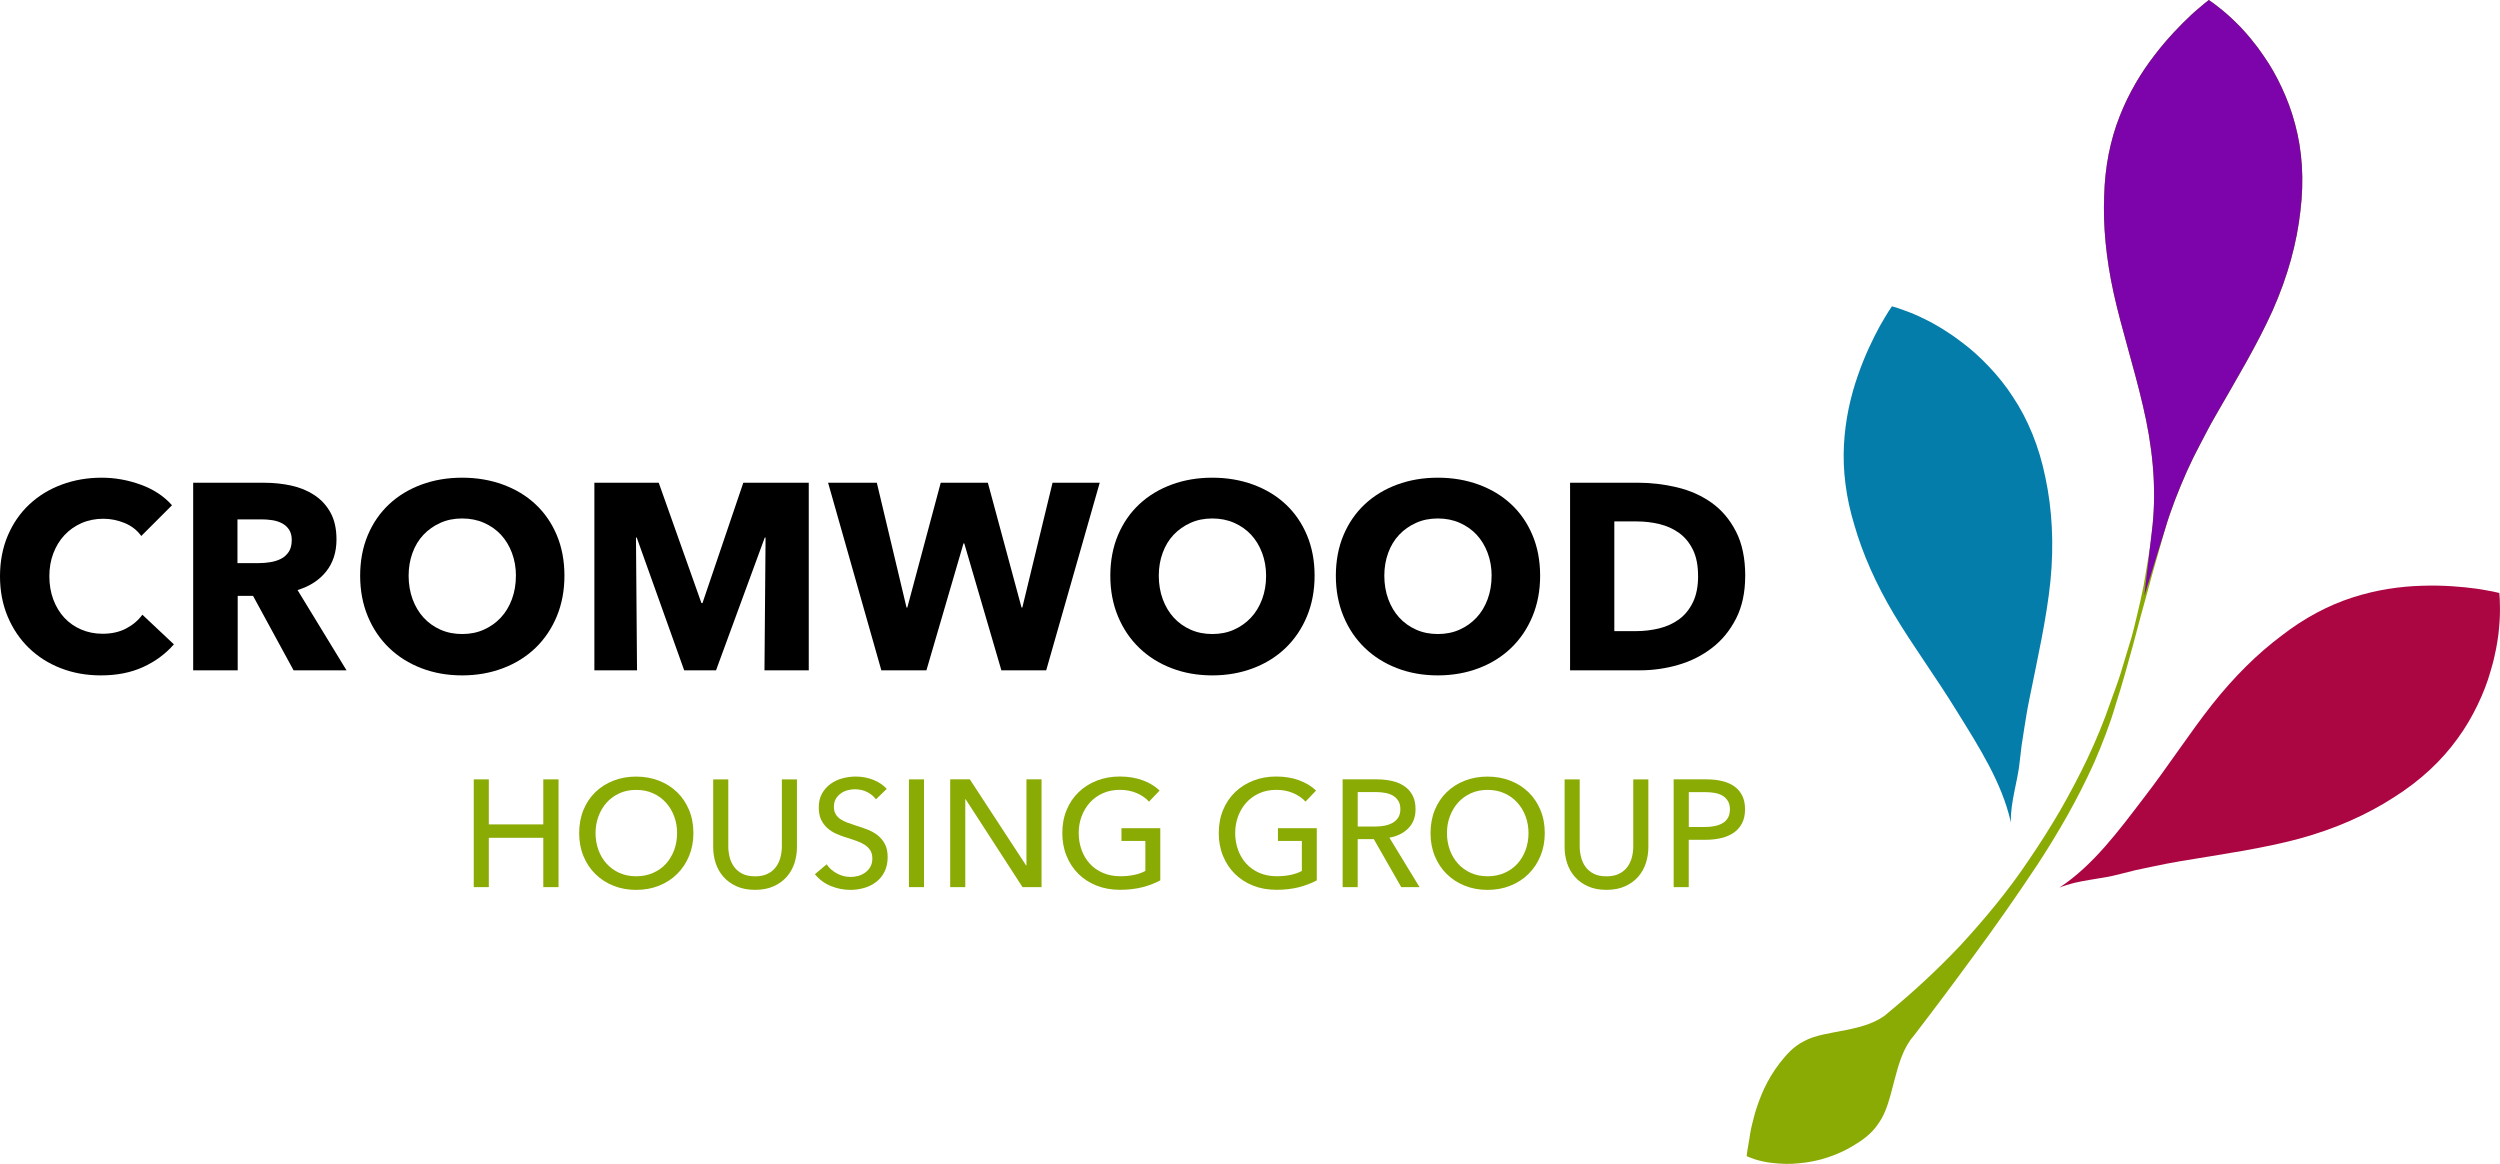
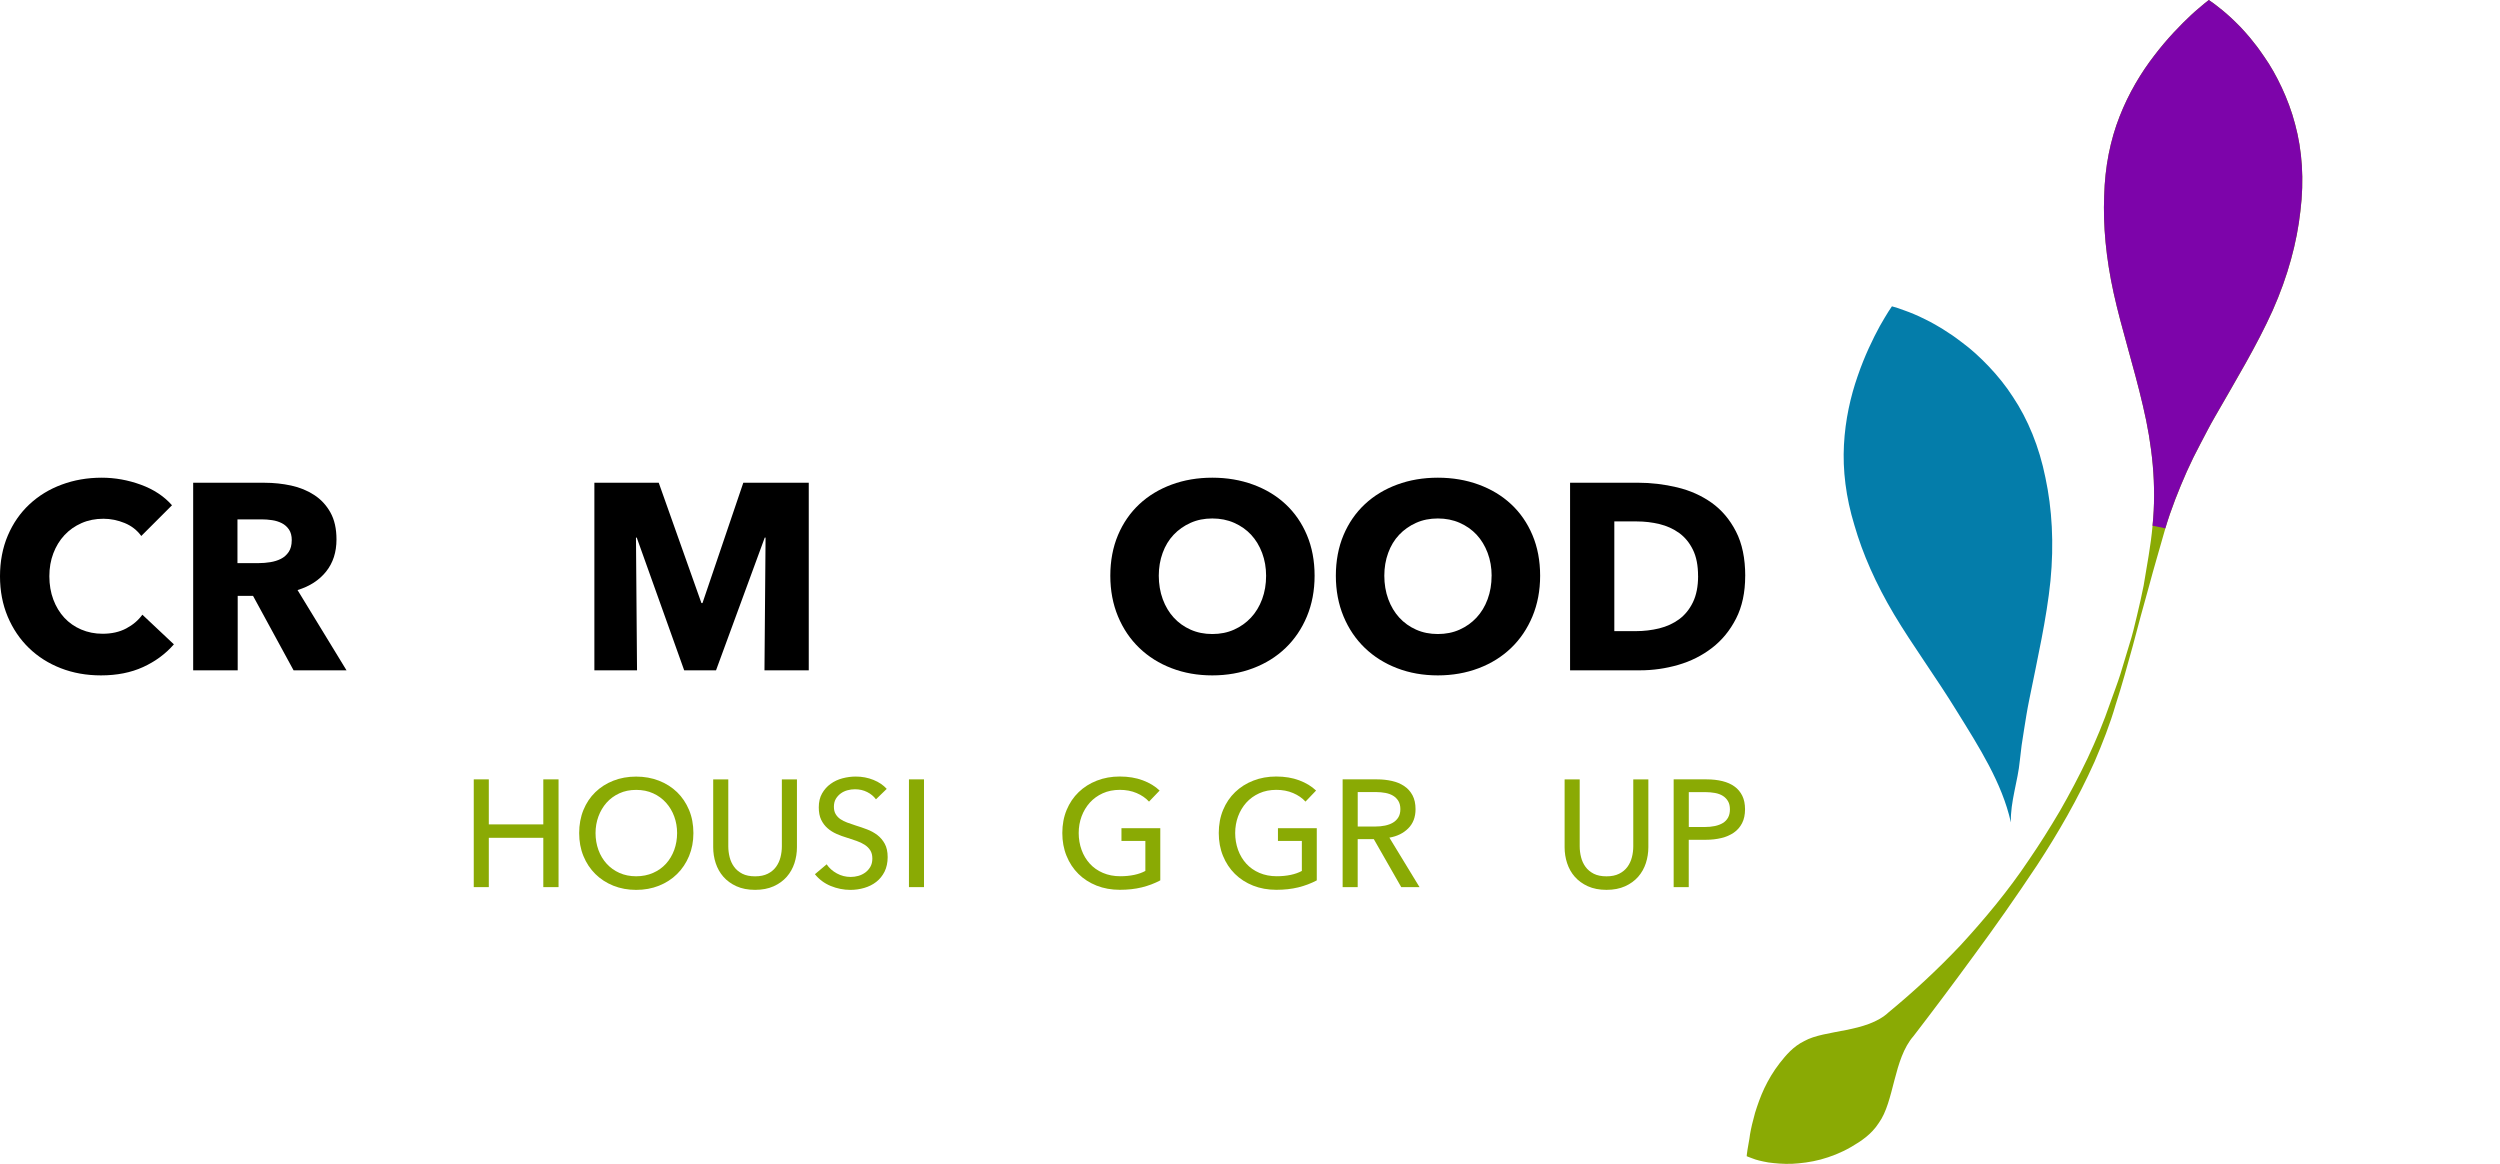
<svg xmlns="http://www.w3.org/2000/svg" id="Layer_2" data-name="Layer 2" viewBox="0 0 641.26 298.49">
  <defs>
    <style>
      .cls-1 {
        fill: #8aaa04;
      }

      .cls-2 {
        fill: #7d04aa;
      }

      .cls-3 {
        fill: #047daa;
      }

      .cls-4 {
        fill: #ab0542;
      }
    </style>
  </defs>
  <g id="Layer_1-2" data-name="Layer 1">
    <g>
      <path class="cls-1" d="M448.04,296.52s.03-.58.19-1.55c.13-1.03.46-2.34.66-4.02.27-1.59.72-3.48,1.29-5.51.62-1.96,1.36-4.15,2.38-6.3,1.03-2.15,2.3-4.33,3.93-6.43,1.64-2.08,3.46-4.27,6.29-5.66,5.36-3.02,16.05-2.08,21.73-7.45,6.01-4.95,12.27-10.66,18.4-17.16,6.03-6.57,12.13-13.81,17.54-21.92,2.76-4.02,5.39-8.22,7.94-12.54,2.49-4.35,4.87-8.83,7.07-13.45,2.18-4.64,4.15-9.34,5.84-14.28.86-2.46,1.82-4.89,2.6-7.37l2.26-7.48c.8-2.48,1.4-5.02,2-7.56.62-2.53,1.17-5.08,1.69-7.63.84-5.14,1.83-10.22,2.29-15.36,1.06-10.25-.06-20.68-2.48-30.81-2.35-10.12-5.52-19.87-7.5-28.87-1.98-9.01-2.73-17.31-2.43-24.88.18-7.57,1.59-14.4,3.96-20.43,2.36-6.03,5.54-11.28,8.91-15.64,3.33-4.38,6.8-7.9,9.42-10.36,1.31-1.23,2.56-2.2,3.28-2.85.84-.66,1.27-1,1.27-1,0,0,.48.31,1.31.92.75.61,2.03,1.52,3.39,2.74.69.61,1.45,1.29,2.2,2.05.8.76,1.6,1.6,2.4,2.51.84.91,1.62,1.88,2.44,2.94.87,1.05,1.62,2.17,2.45,3.36,1.69,2.4,3.16,5.04,4.52,7.94,1.35,2.9,2.56,6.05,3.42,9.39,1.82,6.7,2.35,14.22,1.37,22.28-.9,8.06-3.19,16.67-7.13,25.52-3.97,8.84-9.45,17.91-14.74,27.15-1.34,2.31-2.54,4.66-3.77,7.01-1.25,2.34-2.42,4.71-3.49,7.1-2.11,4.79-4.04,9.64-5.52,14.61-1.39,4.98-2.91,9.98-4.24,15.01-1.44,5.02-2.76,10.07-4.11,15.14-1.41,5.05-2.77,10.12-4.39,15.06-1.44,4.99-3.39,9.92-5.42,14.65-4.23,9.46-9.35,18.3-14.74,26.54-5.45,8.2-10.92,16-16.3,23.28-5.34,7.31-10.51,14.2-15.38,20.53-5.2,5.92-4.9,16.8-8.96,22.36-1.88,2.9-4.54,4.64-7.11,6.13-2.56,1.48-5.21,2.5-7.76,3.19-2.56.68-5.07.98-7.33,1.1-2.29.08-4.34-.11-6.11-.35-1.85-.33-3.11-.64-4.08-1.04-.93-.32-1.45-.56-1.45-.56" />
-       <path class="cls-2" d="M552.13,134.85c1.06-10.25-.06-20.68-2.47-30.81-2.35-10.12-5.52-19.87-7.5-28.87-1.98-9.01-2.73-17.31-2.43-24.88.18-7.57,1.59-14.4,3.96-20.43,2.36-6.02,5.54-11.28,8.91-15.64,3.33-4.38,6.79-7.9,9.42-10.36,1.31-1.23,2.56-2.2,3.28-2.85C566.14.34,566.57,0,566.57,0c0,0,.48.31,1.31.92.75.61,2.03,1.52,3.39,2.74.69.61,1.45,1.29,2.2,2.05.8.76,1.6,1.6,2.4,2.51.84.91,1.62,1.88,2.44,2.94.87,1.05,1.62,2.17,2.45,3.36,1.69,2.4,3.16,5.04,4.52,7.94,1.35,2.9,2.56,6.06,3.42,9.39,1.82,6.7,2.35,14.22,1.36,22.28-.9,8.06-3.19,16.67-7.13,25.52-3.97,8.84-9.45,17.91-14.74,27.15-1.34,2.31-2.54,4.66-3.77,7.01-1.25,2.34-2.42,4.71-3.49,7.1-2.11,4.79-4.05,9.64-5.52,14.61l-5.38,17.29,2.09-17.95h0Z" />
-       <path class="cls-4" d="M528.27,227.66c8.61-5.66,15.21-14.6,21.53-22.88,6.35-8.22,11.9-16.84,17.62-24.07,5.73-7.23,11.68-13.07,17.74-17.61,5.98-4.65,12.16-7.88,18.32-9.86,6.16-1.98,12.24-2.84,17.75-2.99,5.5-.19,10.42.26,13.99.75,1.78.24,3.32.59,4.28.74,1.04.23,1.58.36,1.58.36,0,0,.07.57.12,1.6,0,.96.1,2.54.02,4.35-.03.93-.09,1.94-.2,3-.09,1.1-.23,2.25-.43,3.45-.17,1.22-.44,2.44-.73,3.75-.26,1.34-.66,2.63-1.06,4.03-.79,2.82-1.9,5.64-3.28,8.52-1.39,2.88-3.07,5.82-5.11,8.59-4.04,5.65-9.52,10.81-16.39,15.14-6.81,4.4-14.94,8.07-24.28,10.6-9.36,2.52-19.85,4-30.36,5.75-2.63.43-5.21.97-7.81,1.51-2.61.51-5.18,1.11-7.71,1.79-5.04,1.4-10.81,1.49-15.59,3.49" />
+       <path class="cls-2" d="M552.13,134.85c1.06-10.25-.06-20.68-2.47-30.81-2.35-10.12-5.52-19.87-7.5-28.87-1.98-9.01-2.73-17.31-2.43-24.88.18-7.57,1.59-14.4,3.96-20.43,2.36-6.02,5.54-11.28,8.91-15.64,3.33-4.38,6.79-7.9,9.42-10.36,1.31-1.23,2.56-2.2,3.28-2.85C566.14.34,566.57,0,566.57,0c0,0,.48.31,1.31.92.75.61,2.03,1.52,3.39,2.74.69.61,1.45,1.29,2.2,2.05.8.76,1.6,1.6,2.4,2.51.84.91,1.62,1.88,2.44,2.94.87,1.05,1.62,2.17,2.45,3.36,1.69,2.4,3.16,5.04,4.52,7.94,1.35,2.9,2.56,6.06,3.42,9.39,1.82,6.7,2.35,14.22,1.36,22.28-.9,8.06-3.19,16.67-7.13,25.52-3.97,8.84-9.45,17.91-14.74,27.15-1.34,2.31-2.54,4.66-3.77,7.01-1.25,2.34-2.42,4.71-3.49,7.1-2.11,4.79-4.05,9.64-5.52,14.61h0Z" />
      <path class="cls-3" d="M515.78,210.88c-2.23-10.07-8.24-19.41-13.72-28.26-5.43-8.86-11.51-17.11-16.23-25.03-4.72-7.93-8.06-15.57-10.16-22.85-2.22-7.25-3.03-14.17-2.69-20.63.34-6.46,1.7-12.45,3.52-17.65,1.78-5.21,3.95-9.64,5.67-12.8.86-1.58,1.73-2.9,2.22-3.74.59-.9.9-1.35.9-1.35,0,0,.55.14,1.54.46.9.35,2.4.81,4.08,1.53.85.36,1.78.77,2.73,1.26,1,.47,2.03,1.02,3.07,1.63,1.08.59,2.13,1.28,3.24,2.02,1.16.72,2.23,1.55,3.39,2.42,2.36,1.74,4.59,3.79,6.8,6.11,2.2,2.32,4.34,4.93,6.2,7.83,3.84,5.78,6.72,12.75,8.32,20.7,1.69,7.93,2.23,16.83,1.29,26.47-.98,9.64-3.33,19.97-5.43,30.42-.54,2.62-.95,5.22-1.36,7.83-.45,2.62-.81,5.23-1.07,7.84-.48,5.21-2.46,10.63-2.29,15.81" />
      <path d="M44.59,165.29c-2.13,2.45-4.76,4.38-7.88,5.81-3.13,1.43-6.73,2.14-10.81,2.14-3.72,0-7.15-.61-10.3-1.84-3.15-1.22-5.88-2.96-8.19-5.2-2.31-2.24-4.12-4.93-5.44-8.05-1.31-3.13-1.97-6.57-1.97-10.33s.67-7.34,2.01-10.47c1.34-3.13,3.18-5.79,5.54-7.99,2.36-2.2,5.12-3.89,8.29-5.06,3.17-1.18,6.59-1.77,10.26-1.77,3.4,0,6.74.6,10.03,1.8,3.29,1.2,5.95,2.96,7.99,5.27l-7.88,7.88c-1.09-1.5-2.52-2.61-4.28-3.33-1.77-.72-3.58-1.09-5.44-1.09-2.04,0-3.91.37-5.61,1.12-1.7.75-3.16,1.78-4.38,3.09-1.22,1.31-2.17,2.87-2.85,4.66-.68,1.79-1.02,3.75-1.02,5.88s.34,4.17,1.02,5.98c.68,1.81,1.62,3.36,2.82,4.66,1.2,1.29,2.64,2.3,4.32,3.02,1.68.72,3.51,1.09,5.5,1.09,2.31,0,4.33-.45,6.05-1.36,1.72-.91,3.1-2.08,4.15-3.53l8.09,7.61h0Z" />
      <path d="M75.31,171.95l-10.4-19.1h-3.94v19.1h-11.42v-48.12h18.35c2.31,0,4.56.24,6.76.71,2.2.48,4.17,1.28,5.91,2.41,1.75,1.13,3.14,2.63,4.18,4.49,1.04,1.86,1.56,4.17,1.56,6.93,0,3.26-.88,6-2.65,8.22-1.77,2.22-4.21,3.81-7.34,4.76l12.57,20.6h-13.59ZM74.84,138.58c0-1.13-.24-2.05-.71-2.75-.48-.7-1.09-1.25-1.84-1.63-.75-.38-1.59-.65-2.51-.78-.93-.14-1.82-.2-2.69-.2h-6.18v11.22h5.5c.95,0,1.93-.08,2.92-.24,1-.16,1.9-.44,2.72-.85.81-.41,1.48-1,2-1.77.52-.77.78-1.77.78-2.99h0Z" />
-       <path d="M144.78,147.68c0,3.81-.66,7.28-1.97,10.43-1.31,3.15-3.14,5.85-5.47,8.09-2.33,2.24-5.11,3.98-8.33,5.2-3.22,1.22-6.71,1.84-10.47,1.84s-7.24-.61-10.43-1.84c-3.2-1.22-5.96-2.96-8.29-5.2-2.33-2.24-4.16-4.94-5.47-8.09-1.31-3.15-1.97-6.63-1.97-10.43s.66-7.33,1.97-10.43c1.31-3.1,3.14-5.74,5.47-7.92,2.33-2.18,5.1-3.85,8.29-5.03,3.19-1.18,6.67-1.77,10.43-1.77s7.25.59,10.47,1.77c3.22,1.18,5.99,2.85,8.33,5.03,2.33,2.17,4.16,4.81,5.47,7.92,1.31,3.1,1.97,6.58,1.97,10.43h0ZM132.34,147.68c0-2.08-.34-4.03-1.02-5.85-.68-1.81-1.62-3.36-2.82-4.66-1.2-1.29-2.65-2.31-4.35-3.06-1.7-.75-3.57-1.12-5.61-1.12s-3.9.37-5.57,1.12c-1.68.75-3.13,1.77-4.35,3.06s-2.16,2.84-2.82,4.66c-.66,1.81-.99,3.76-.99,5.85s.34,4.18,1.02,6.02c.68,1.84,1.62,3.41,2.82,4.72,1.2,1.31,2.64,2.34,4.32,3.09,1.68.75,3.53,1.12,5.57,1.12s3.9-.37,5.57-1.12c1.68-.75,3.13-1.78,4.35-3.09,1.22-1.31,2.17-2.89,2.85-4.72.68-1.84,1.02-3.84,1.02-6.02h0Z" />
      <polygon points="196.09 171.95 196.37 137.9 196.16 137.9 183.66 171.95 175.5 171.95 163.33 137.9 163.13 137.9 163.4 171.95 152.46 171.95 152.46 123.83 168.97 123.83 179.92 154.69 180.19 154.69 190.66 123.83 207.45 123.83 207.45 171.95 196.09 171.95 196.09 171.95" />
-       <polygon points="268.35 171.95 256.86 171.95 247.34 139.39 247.14 139.39 237.63 171.95 226.07 171.95 212.41 123.83 224.91 123.83 232.53 155.84 232.73 155.84 241.3 123.83 253.39 123.83 262.03 155.84 262.23 155.84 269.98 123.83 282.08 123.83 268.35 171.95 268.35 171.95" />
      <path d="M337.2,147.68c0,3.81-.66,7.28-1.97,10.43-1.31,3.15-3.14,5.85-5.47,8.09-2.33,2.24-5.11,3.98-8.33,5.2-3.22,1.22-6.71,1.84-10.47,1.84s-7.24-.61-10.43-1.84c-3.2-1.22-5.96-2.96-8.29-5.2-2.33-2.24-4.16-4.94-5.47-8.09-1.31-3.15-1.97-6.63-1.97-10.43s.66-7.33,1.97-10.43c1.31-3.1,3.14-5.74,5.47-7.92,2.33-2.18,5.1-3.85,8.29-5.03,3.2-1.18,6.67-1.77,10.43-1.77s7.25.59,10.47,1.77c3.22,1.18,5.99,2.85,8.33,5.03,2.33,2.17,4.16,4.81,5.47,7.92,1.31,3.1,1.97,6.58,1.97,10.43h0ZM324.76,147.68c0-2.08-.34-4.03-1.02-5.85-.68-1.81-1.62-3.36-2.82-4.66-1.2-1.29-2.65-2.31-4.35-3.06-1.7-.75-3.57-1.12-5.61-1.12s-3.9.37-5.57,1.12c-1.68.75-3.13,1.77-4.35,3.06-1.22,1.29-2.16,2.84-2.82,4.66-.66,1.81-.99,3.76-.99,5.85s.34,4.18,1.02,6.02c.68,1.84,1.62,3.41,2.82,4.72,1.2,1.31,2.64,2.34,4.32,3.09,1.68.75,3.53,1.12,5.57,1.12s3.9-.37,5.57-1.12c1.68-.75,3.13-1.78,4.35-3.09,1.22-1.31,2.18-2.89,2.86-4.72.68-1.84,1.02-3.84,1.02-6.02h0Z" />
      <path d="M395.05,147.68c0,3.81-.66,7.28-1.97,10.43-1.31,3.15-3.14,5.85-5.47,8.09-2.33,2.24-5.11,3.98-8.33,5.2-3.22,1.22-6.71,1.84-10.47,1.84s-7.24-.61-10.43-1.84c-3.2-1.22-5.96-2.96-8.29-5.2-2.33-2.24-4.16-4.94-5.47-8.09-1.31-3.15-1.97-6.63-1.97-10.43s.66-7.33,1.97-10.43c1.31-3.1,3.14-5.74,5.47-7.92,2.33-2.18,5.1-3.85,8.29-5.03,3.19-1.18,6.67-1.77,10.43-1.77s7.25.59,10.47,1.77c3.22,1.18,5.99,2.85,8.33,5.03,2.33,2.17,4.16,4.81,5.47,7.92,1.31,3.1,1.97,6.58,1.97,10.43h0ZM382.61,147.68c0-2.08-.34-4.03-1.02-5.85-.68-1.81-1.62-3.36-2.82-4.66-1.2-1.29-2.65-2.31-4.35-3.06-1.7-.75-3.57-1.12-5.61-1.12s-3.9.37-5.57,1.12c-1.68.75-3.13,1.77-4.35,3.06-1.22,1.29-2.16,2.84-2.82,4.66-.66,1.81-.99,3.76-.99,5.85s.34,4.18,1.02,6.02c.68,1.84,1.62,3.41,2.82,4.72,1.2,1.31,2.64,2.34,4.32,3.09,1.68.75,3.53,1.12,5.57,1.12s3.9-.37,5.57-1.12c1.68-.75,3.13-1.78,4.35-3.09,1.22-1.31,2.18-2.89,2.85-4.72.68-1.84,1.02-3.84,1.02-6.02h0Z" />
      <path d="M447.65,147.75c0,4.21-.78,7.85-2.34,10.91-1.56,3.06-3.62,5.57-6.18,7.54-2.56,1.97-5.45,3.42-8.67,4.35-3.22.93-6.48,1.39-9.79,1.39h-17.94v-48.12h17.4c3.4,0,6.75.4,10.06,1.19,3.31.79,6.25,2.11,8.84,3.94,2.58,1.84,4.67,4.29,6.25,7.38,1.59,3.08,2.38,6.89,2.38,11.42h0ZM435.56,147.75c0-2.72-.44-4.97-1.33-6.76-.88-1.79-2.06-3.22-3.53-4.28-1.47-1.06-3.15-1.82-5.03-2.28-1.88-.45-3.82-.68-5.81-.68h-5.78v28.14h5.51c2.08,0,4.09-.24,6.02-.71,1.93-.48,3.62-1.26,5.1-2.34,1.47-1.09,2.65-2.54,3.53-4.35.88-1.81,1.33-4.06,1.33-6.73h0Z" />
      <polygon class="cls-1" points="121.52 199.91 125.38 199.91 125.38 211.46 139.36 211.46 139.36 199.91 143.27 199.91 143.27 227.55 139.36 227.55 139.36 214.9 125.38 214.9 125.38 227.55 121.52 227.55 121.52 199.91 121.52 199.91" />
      <path class="cls-1" d="M177.86,213.69c0,2.14-.37,4.09-1.11,5.88-.74,1.78-1.76,3.32-3.07,4.61-1.3,1.29-2.85,2.29-4.65,3.01-1.8.72-3.75,1.07-5.86,1.07s-4.05-.36-5.84-1.07c-1.78-.72-3.33-1.72-4.63-3.01-1.3-1.29-2.32-2.82-3.05-4.61-.73-1.78-1.09-3.74-1.09-5.88s.36-4.13,1.09-5.92c.73-1.78,1.74-3.3,3.05-4.57,1.3-1.26,2.84-2.25,4.63-2.95,1.78-.7,3.73-1.05,5.84-1.05s4.06.35,5.86,1.05c1.8.7,3.34,1.69,4.65,2.95,1.3,1.26,2.32,2.79,3.07,4.57.74,1.78,1.11,3.76,1.11,5.92h0ZM173.68,213.69c0-1.51-.25-2.93-.74-4.27-.49-1.34-1.2-2.52-2.11-3.53-.91-1.01-2.01-1.82-3.3-2.4-1.29-.59-2.74-.88-4.35-.88s-3.03.29-4.31.88c-1.29.59-2.38,1.39-3.28,2.4-.9,1.02-1.59,2.19-2.09,3.53-.49,1.34-.74,2.77-.74,4.27s.25,2.98.74,4.33c.49,1.35,1.2,2.53,2.11,3.53.91,1,2,1.79,3.28,2.36,1.28.57,2.71.86,4.29.86s3.03-.29,4.33-.86c1.3-.57,2.41-1.36,3.32-2.36.91-1,1.61-2.18,2.11-3.53.49-1.35.74-2.8.74-4.33h0Z" />
      <path class="cls-1" d="M193.67,228.25c-1.82,0-3.41-.31-4.76-.92-1.35-.61-2.47-1.43-3.36-2.44-.88-1.01-1.54-2.18-1.97-3.49-.43-1.31-.64-2.67-.64-4.08v-17.41h3.87v17.18c0,.94.12,1.87.35,2.79.23.92.62,1.75,1.15,2.48.53.73,1.24,1.31,2.11,1.76.87.44,1.96.66,3.26.66s2.36-.22,3.24-.66c.89-.44,1.59-1.03,2.13-1.76.53-.73.92-1.56,1.15-2.48.23-.92.35-1.86.35-2.79v-17.18h3.87v17.41c0,1.41-.22,2.77-.64,4.08-.43,1.31-1.09,2.48-1.97,3.49-.89,1.01-2,1.83-3.36,2.44-1.35.61-2.94.92-4.76.92h0Z" />
      <path class="cls-1" d="M224.68,205.02c-.55-.75-1.29-1.37-2.23-1.85-.94-.48-1.99-.72-3.16-.72-.62,0-1.26.08-1.89.25-.64.17-1.22.44-1.74.82-.52.38-.94.85-1.27,1.4-.33.56-.49,1.23-.49,2.01s.15,1.39.45,1.89c.3.51.7.94,1.21,1.29.51.35,1.11.65,1.8.9.69.25,1.42.5,2.21.76.94.29,1.89.61,2.85.98.96.36,1.84.85,2.62,1.44.78.6,1.42,1.35,1.91,2.25.49.9.74,2.04.74,3.42s-.27,2.67-.8,3.73c-.53,1.05-1.24,1.93-2.13,2.62-.88.69-1.91,1.2-3.06,1.54-1.16.34-2.35.51-3.57.51-1.74,0-3.43-.34-5.06-1.01-1.63-.68-2.97-1.68-4.04-3.01l3.01-2.54c.65.96,1.52,1.74,2.62,2.34,1.09.6,2.28.9,3.55.9.65,0,1.3-.09,1.95-.27.65-.18,1.24-.47,1.78-.86.53-.39.97-.88,1.31-1.47.34-.59.51-1.29.51-2.13s-.18-1.53-.53-2.09c-.35-.56-.83-1.03-1.42-1.42-.6-.39-1.29-.72-2.09-1-.79-.27-1.63-.55-2.52-.84-.89-.26-1.76-.58-2.62-.96-.86-.38-1.63-.86-2.3-1.45-.68-.59-1.22-1.31-1.64-2.17-.42-.86-.62-1.93-.62-3.2,0-1.38.28-2.56.84-3.55.56-.99,1.29-1.81,2.19-2.46.9-.65,1.91-1.13,3.05-1.43,1.13-.3,2.27-.45,3.42-.45,1.61,0,3.12.29,4.53.86,1.41.57,2.54,1.34,3.4,2.3l-2.73,2.65h0Z" />
      <polygon class="cls-1" points="237.01 227.55 233.15 227.55 233.15 199.91 237.01 199.91 237.01 227.55 237.01 227.55" />
-       <polygon class="cls-1" points="263.21 222.01 263.29 222.01 263.29 199.91 267.16 199.91 267.16 227.55 262.28 227.55 247.67 204.98 247.6 204.98 247.6 227.55 243.73 227.55 243.73 199.91 248.77 199.91 263.21 222.01 263.21 222.01" />
      <path class="cls-1" d="M294.72,205.61c-.83-.91-1.89-1.64-3.18-2.19-1.29-.55-2.73-.82-4.31-.82s-3.07.29-4.37.88c-1.3.59-2.41,1.39-3.32,2.4-.91,1.02-1.61,2.19-2.11,3.53-.49,1.34-.74,2.77-.74,4.27s.25,2.98.74,4.33c.49,1.35,1.2,2.53,2.11,3.53.91,1,2.03,1.79,3.36,2.36,1.33.57,2.81.86,4.45.86,1.3,0,2.5-.12,3.59-.35,1.09-.23,2.04-.57,2.85-1.01v-7.69h-6.13v-3.28h9.96v13.39c-1.46.78-3.05,1.38-4.76,1.8-1.72.42-3.59.62-5.62.62-2.16,0-4.15-.36-5.95-1.07-1.81-.72-3.37-1.72-4.67-3.01-1.3-1.29-2.32-2.82-3.04-4.61-.73-1.78-1.09-3.74-1.09-5.88s.37-4.13,1.11-5.92c.74-1.78,1.77-3.3,3.09-4.57,1.31-1.26,2.87-2.25,4.67-2.95,1.8-.7,3.75-1.05,5.86-1.05,2.21,0,4.18.33,5.92.98,1.73.65,3.17,1.52,4.31,2.62l-2.69,2.81h0Z" />
      <path class="cls-1" d="M334.86,205.61c-.83-.91-1.89-1.64-3.18-2.19-1.29-.55-2.73-.82-4.31-.82s-3.07.29-4.37.88c-1.3.59-2.41,1.39-3.32,2.4-.91,1.02-1.61,2.19-2.11,3.53-.49,1.34-.74,2.77-.74,4.27s.25,2.98.74,4.33c.49,1.35,1.2,2.53,2.11,3.53.91,1,2.03,1.79,3.36,2.36,1.33.57,2.81.86,4.45.86,1.3,0,2.5-.12,3.59-.35,1.09-.23,2.04-.57,2.85-1.01v-7.69h-6.13v-3.28h9.96v13.39c-1.46.78-3.05,1.38-4.76,1.8-1.72.42-3.59.62-5.62.62-2.16,0-4.15-.36-5.95-1.07-1.81-.72-3.36-1.72-4.67-3.01-1.3-1.29-2.32-2.82-3.05-4.61-.73-1.78-1.09-3.74-1.09-5.88s.37-4.13,1.11-5.92c.74-1.78,1.77-3.3,3.09-4.57,1.31-1.26,2.87-2.25,4.67-2.95,1.8-.7,3.75-1.05,5.86-1.05,2.21,0,4.18.33,5.91.98,1.73.65,3.17,1.52,4.32,2.62l-2.69,2.81h0Z" />
      <path class="cls-1" d="M348.26,227.55h-3.87v-27.64h8.86c1.33,0,2.59.14,3.79.41,1.2.27,2.24.71,3.14,1.31.9.6,1.61,1.39,2.13,2.36.52.98.78,2.17.78,3.57,0,2.03-.62,3.67-1.87,4.92-1.25,1.25-2.86,2.04-4.84,2.38l7.73,12.69h-4.69l-7.03-12.3h-4.14v12.3h0ZM348.26,212.01h4.45c.91,0,1.76-.08,2.54-.24.78-.16,1.46-.41,2.05-.76.59-.35,1.05-.81,1.39-1.37.34-.56.51-1.26.51-2.09s-.17-1.53-.51-2.09c-.34-.56-.79-1.01-1.35-1.35-.56-.34-1.22-.58-1.97-.72-.75-.14-1.55-.22-2.38-.22h-4.73v8.83h0Z" />
-       <path class="cls-1" d="M396.24,213.69c0,2.14-.37,4.09-1.11,5.88-.74,1.78-1.76,3.32-3.07,4.61-1.3,1.29-2.85,2.29-4.65,3.01-1.8.72-3.75,1.07-5.86,1.07s-4.05-.36-5.84-1.07c-1.78-.72-3.32-1.72-4.63-3.01-1.3-1.29-2.32-2.82-3.05-4.61-.73-1.78-1.09-3.74-1.09-5.88s.36-4.13,1.09-5.92c.73-1.78,1.74-3.3,3.05-4.57,1.3-1.26,2.84-2.25,4.63-2.95,1.78-.7,3.73-1.05,5.84-1.05s4.06.35,5.86,1.05c1.8.7,3.34,1.69,4.65,2.95,1.3,1.26,2.32,2.79,3.07,4.57.74,1.78,1.11,3.76,1.11,5.92h0ZM392.07,213.69c0-1.51-.25-2.93-.74-4.27-.5-1.34-1.2-2.52-2.11-3.53-.91-1.01-2.01-1.82-3.3-2.4-1.29-.59-2.74-.88-4.35-.88s-3.03.29-4.31.88c-1.29.59-2.38,1.39-3.28,2.4-.9,1.02-1.59,2.19-2.09,3.53-.5,1.34-.74,2.77-.74,4.27s.25,2.98.74,4.33c.49,1.35,1.2,2.53,2.11,3.53.91,1,2,1.79,3.28,2.36,1.28.57,2.71.86,4.29.86s3.03-.29,4.33-.86c1.3-.57,2.41-1.36,3.32-2.36.91-1,1.61-2.18,2.11-3.53.49-1.35.74-2.8.74-4.33h0Z" />
      <path class="cls-1" d="M412.06,228.25c-1.82,0-3.41-.31-4.76-.92-1.35-.61-2.47-1.43-3.36-2.44-.89-1.01-1.54-2.18-1.97-3.49-.43-1.31-.64-2.67-.64-4.08v-17.41h3.87v17.18c0,.94.12,1.87.35,2.79.23.92.62,1.75,1.15,2.48.53.73,1.24,1.31,2.11,1.76.87.44,1.96.66,3.26.66s2.36-.22,3.24-.66c.89-.44,1.59-1.03,2.13-1.76.53-.73.92-1.56,1.15-2.48.24-.92.35-1.86.35-2.79v-17.18h3.87v17.41c0,1.41-.22,2.77-.64,4.08-.43,1.31-1.09,2.48-1.97,3.49-.89,1.01-2,1.83-3.36,2.44-1.35.61-2.94.92-4.76.92h0Z" />
      <path class="cls-1" d="M429.31,199.91h8.43c1.48,0,2.84.15,4.06.45,1.22.3,2.26.76,3.12,1.39.86.62,1.52,1.42,1.99,2.38.47.96.7,2.12.7,3.47s-.25,2.56-.76,3.55c-.51.99-1.21,1.8-2.11,2.42-.9.62-1.96,1.09-3.2,1.39-1.24.3-2.57.45-4,.45h-4.37v12.14h-3.87v-27.64h0ZM433.18,212.13h4.1c.94,0,1.8-.08,2.6-.25.79-.17,1.48-.43,2.05-.78s1.01-.81,1.33-1.39c.31-.57.47-1.28.47-2.11s-.16-1.53-.49-2.09c-.33-.56-.77-1.02-1.33-1.37-.56-.35-1.23-.6-2.01-.74-.78-.14-1.63-.22-2.54-.22h-4.18v8.94h0Z" />
    </g>
  </g>
</svg>